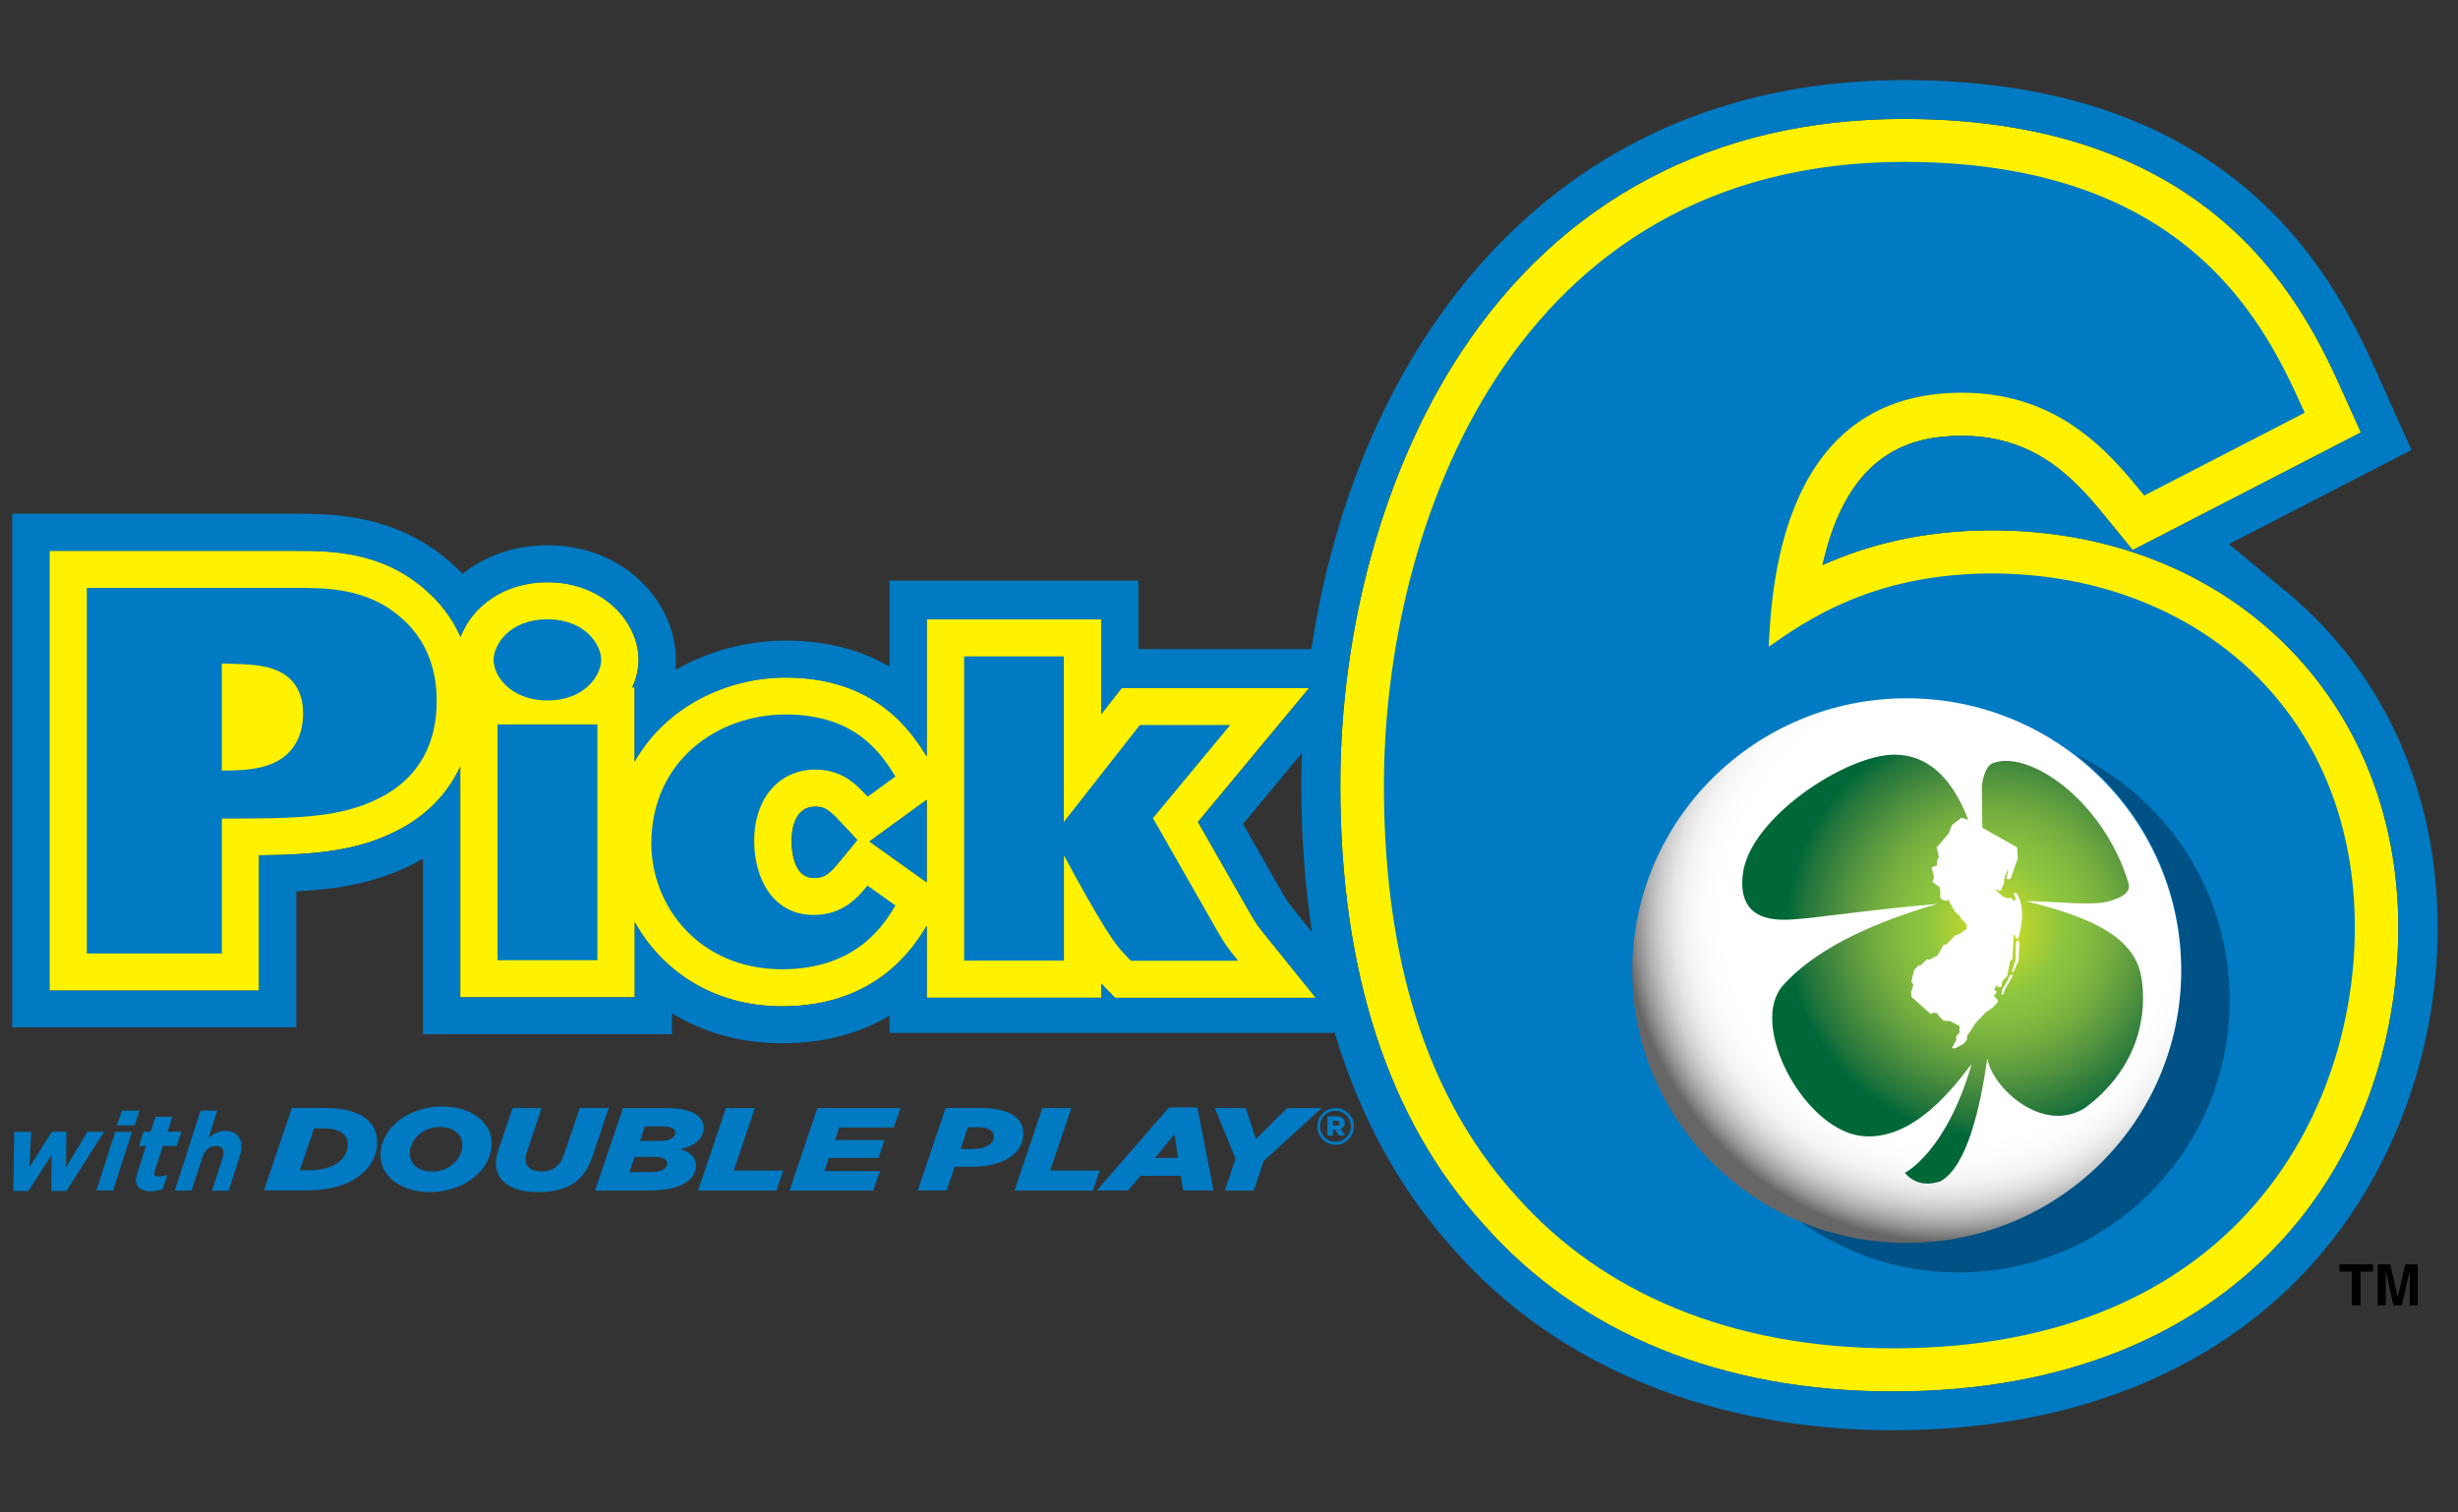
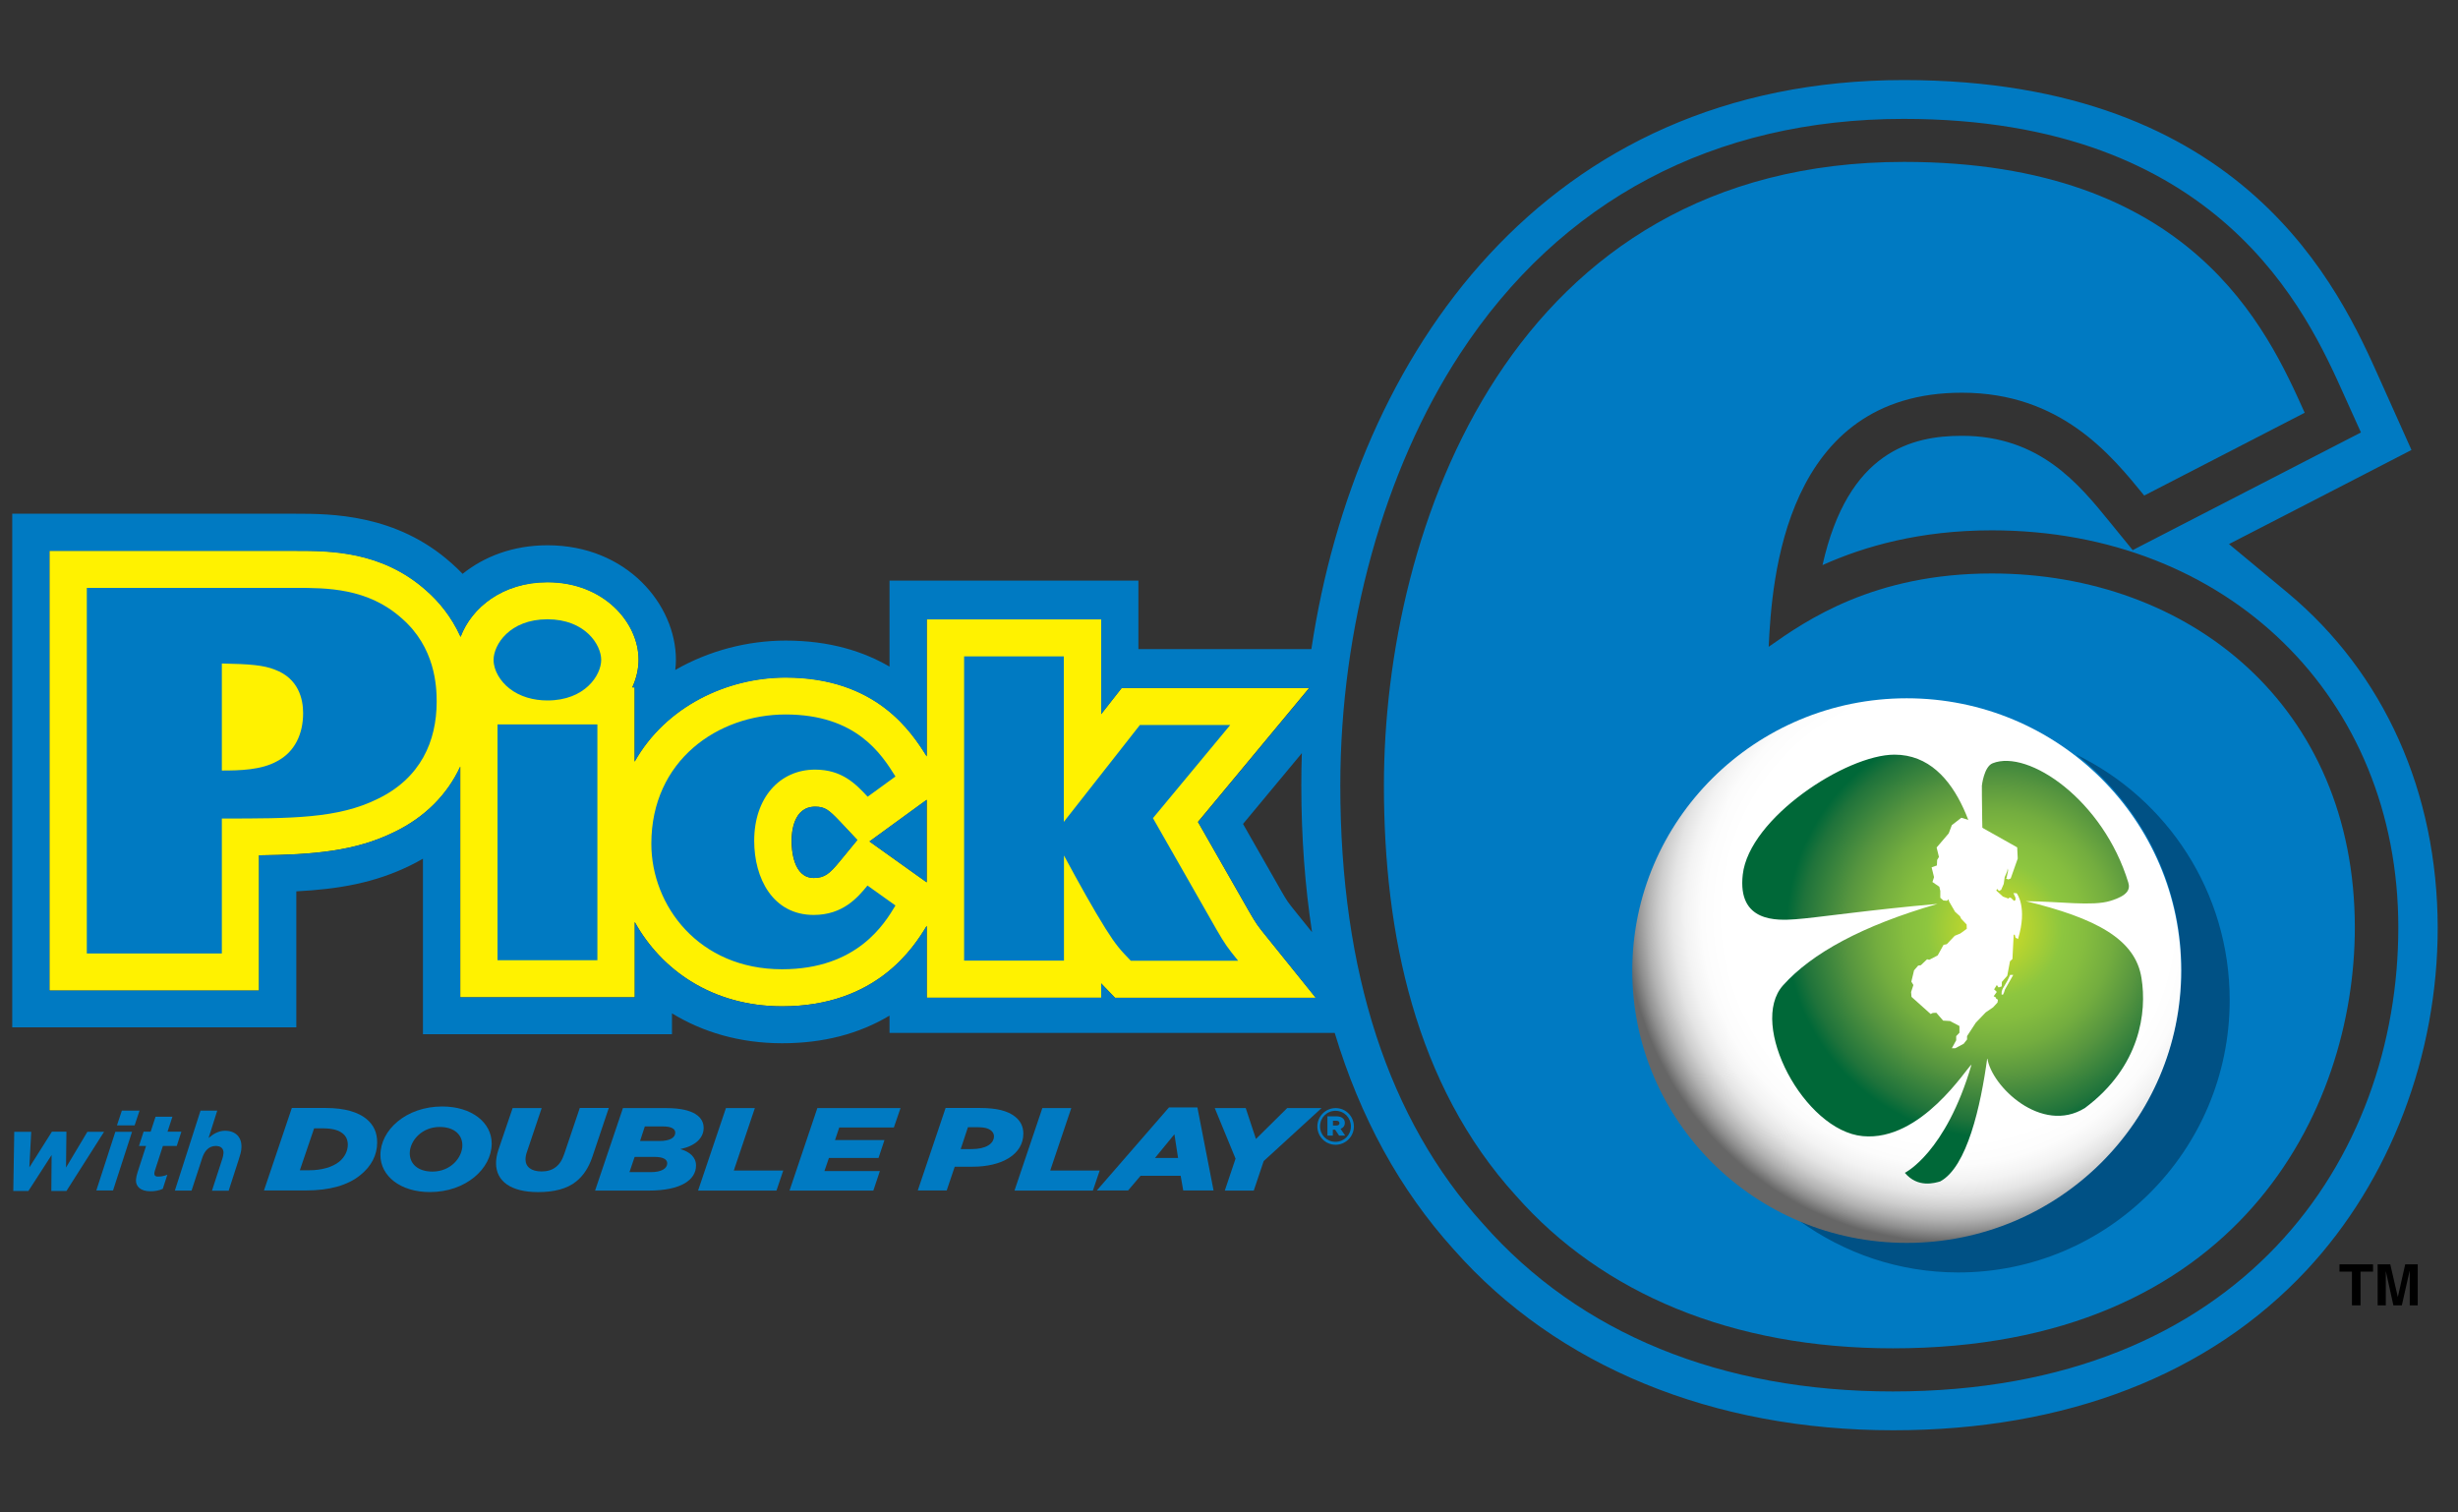
<svg xmlns="http://www.w3.org/2000/svg" width="78" height="48" viewBox="0 0 78 48" fill="none">
  <rect x="0" y="0" width="78" height="48" fill="#333333" stroke="none" />
  <g clip-path="url(#clip0_2989_37890)">
    <path d="M40.213 29.755C39.915 29.387 39.872 29.332 39.626 28.908C39.626 28.912 38.605 27.111 38.014 26.084C38.656 25.31 41.545 21.832 41.545 21.832H35.595C35.595 21.832 35.009 22.581 34.944 22.662V19.654H33.763H29.408V24.001C28.93 23.235 27.813 21.498 24.929 21.498C23.066 21.498 21.122 22.422 20.139 24.168V21.811H20.065C20.195 21.524 20.264 21.224 20.264 20.933C20.264 19.753 19.16 18.473 17.371 18.473C15.952 18.473 14.965 19.282 14.616 20.206C14.318 19.547 13.909 19.072 13.533 18.743C12.119 17.477 10.464 17.477 9.369 17.477H2.755H1.569V31.437H8.222V27.145C9.933 27.124 11.278 27.017 12.516 26.405C13.482 25.939 14.193 25.224 14.607 24.33V31.651H20.143V29.263C20.984 30.782 22.605 31.937 24.821 31.937C27.813 31.937 28.999 30.063 29.408 29.383V31.663H34.944V31.21C34.974 31.24 35 31.27 35.03 31.3L35.38 31.663H41.752L40.213 29.755ZM26.623 27.364C26.334 27.715 26.17 27.864 25.825 27.864C25.17 27.864 25.118 26.962 25.118 26.683C25.118 26.431 25.17 25.601 25.864 25.601C26.175 25.601 26.295 25.695 26.666 26.089C26.666 26.089 26.998 26.44 27.201 26.658C27.041 26.859 26.623 27.364 26.623 27.364ZM29.106 27.787C29.106 27.787 27.856 26.893 27.593 26.705C27.748 26.594 28.744 25.866 29.408 25.383V28.001L29.106 27.787Z" fill="#FFF200" />
-     <path d="M60.067 44.16C54.621 44.16 50.125 42.32 47.064 38.842C44.063 35.539 42.532 30.855 42.532 24.929C42.532 19.915 43.916 14.922 46.331 11.23C49.521 6.353 54.389 3.773 60.412 3.773C70.449 3.773 73.213 9.921 74.389 12.548L74.92 13.724L67.677 17.459L66.952 16.569C65.961 15.35 64.723 13.831 62.257 13.831C60.679 13.831 58.644 14.315 57.834 17.934C59.166 17.335 60.934 16.83 63.206 16.83C70.682 16.83 76.106 22.131 76.106 29.434C76.106 36.763 71.147 44.16 60.067 44.16Z" fill="#FFF200" />
    <path d="M11.615 35.501C11.365 35.304 10.964 35.163 10.326 35.163H9.261L8.377 37.781H9.705C10.468 37.781 11.037 37.614 11.429 37.298C11.783 37.016 11.968 36.656 11.968 36.267C11.973 35.95 11.861 35.698 11.615 35.501ZM10.757 36.874C10.541 37.045 10.196 37.14 9.817 37.14H9.515L9.968 35.809H10.231C10.55 35.809 10.752 35.869 10.873 35.972C10.977 36.053 11.037 36.169 11.037 36.331C11.037 36.536 10.929 36.737 10.757 36.874Z" fill="#007AC2" />
    <path d="M14.034 35.116C12.891 35.116 12.072 35.86 12.072 36.656C12.072 37.323 12.706 37.832 13.641 37.832C14.784 37.832 15.603 37.088 15.603 36.292C15.603 35.625 14.969 35.116 14.034 35.116ZM13.723 37.182C13.258 37.182 13.003 36.934 13.003 36.6C13.003 36.211 13.378 35.766 13.952 35.766C14.417 35.766 14.672 36.014 14.672 36.348C14.672 36.737 14.301 37.182 13.723 37.182Z" fill="#007AC2" />
    <path d="M18.397 35.167L17.91 36.609C17.84 36.819 17.754 36.951 17.634 37.041C17.521 37.131 17.366 37.178 17.189 37.178C16.862 37.178 16.676 37.033 16.676 36.797C16.676 36.712 16.694 36.635 16.724 36.549L17.189 35.167H16.267L15.814 36.498C15.767 36.639 15.741 36.785 15.741 36.917C15.741 37.495 16.224 37.833 17.073 37.833C17.582 37.833 17.996 37.73 18.285 37.495C18.513 37.311 18.681 37.058 18.798 36.712L19.319 35.163H18.397V35.167Z" fill="#007AC2" />
    <path d="M22.329 35.796C22.329 35.462 22.036 35.167 21.139 35.167H19.768L18.884 37.785H20.591C21.613 37.785 22.087 37.443 22.087 36.989C22.087 36.72 21.88 36.549 21.587 36.468C22.053 36.373 22.329 36.125 22.329 35.796ZM20.665 37.199H19.975L20.139 36.716H20.768C21.035 36.716 21.173 36.788 21.173 36.921C21.173 37.088 20.979 37.199 20.665 37.199ZM20.927 36.211H20.311L20.462 35.749H21.031C21.307 35.749 21.428 35.826 21.428 35.946C21.428 36.108 21.255 36.211 20.927 36.211Z" fill="#007AC2" />
    <path d="M23.954 35.167H23.036L22.152 37.785H24.64L24.855 37.148H23.286L23.954 35.167Z" fill="#007AC2" />
    <path d="M25.054 37.785H27.714L27.921 37.165H26.162L26.304 36.75H27.878L28.067 36.181H26.498L26.632 35.783H28.365L28.576 35.167H25.937L25.054 37.785Z" fill="#007AC2" />
    <path d="M32.474 35.976C32.474 35.758 32.387 35.578 32.215 35.441C31.974 35.249 31.62 35.163 31.085 35.163H30.007L29.124 37.781H30.042L30.296 37.028H30.835C31.814 37.033 32.474 36.626 32.474 35.976ZM30.831 36.468H30.486L30.715 35.775H31.055C31.223 35.775 31.357 35.805 31.448 35.878C31.508 35.925 31.542 35.989 31.542 36.062C31.538 36.305 31.279 36.468 30.831 36.468Z" fill="#007AC2" />
    <path d="M33.327 37.148L33.995 35.167H33.077L32.193 37.785H34.681L34.897 37.148H33.327Z" fill="#007AC2" />
    <path d="M37.096 35.145L34.806 37.781H35.798L36.194 37.315H37.466L37.548 37.781H38.51L37.997 35.145H37.096ZM36.651 36.75L37.268 35.997L37.384 36.75H36.651Z" fill="#007AC2" />
    <path d="M40.846 35.167L39.855 36.147L39.531 35.167H38.548L39.208 36.771L38.867 37.785H39.786L40.101 36.848L41.937 35.167H40.846Z" fill="#007AC2" />
    <path d="M42.386 35.167C42.058 35.167 41.804 35.432 41.804 35.749V35.753C41.804 36.065 42.058 36.331 42.381 36.331C42.705 36.331 42.963 36.065 42.963 35.753V35.749C42.963 35.432 42.709 35.167 42.386 35.167ZM42.868 35.749C42.868 36.018 42.657 36.237 42.377 36.237C42.101 36.237 41.89 36.018 41.89 35.749V35.745C41.89 35.475 42.101 35.253 42.381 35.253C42.661 35.257 42.868 35.475 42.868 35.749Z" fill="#007AC2" />
    <path d="M42.675 35.638C42.675 35.574 42.657 35.531 42.618 35.497C42.575 35.454 42.506 35.428 42.411 35.428H42.123V36.04H42.295V35.852H42.368L42.493 36.04H42.687L42.541 35.826C42.627 35.792 42.675 35.728 42.675 35.638ZM42.506 35.646C42.506 35.689 42.472 35.719 42.411 35.719H42.299V35.569H42.411C42.468 35.569 42.506 35.595 42.506 35.646Z" fill="#007AC2" />
    <path d="M2.772 35.92L2.095 37.054L2.108 35.916H1.647L0.931 37.05L0.991 35.92H0.452L0.422 37.798H0.901L1.638 36.656L1.629 37.798H2.108L3.302 35.92H2.772Z" fill="#007AC2" />
    <path d="M3.057 37.781H3.587L4.19 35.92H3.66L3.057 37.781Z" fill="#007AC2" />
    <path d="M7.14 35.886C6.928 35.886 6.756 35.997 6.618 36.117L6.894 35.248H6.363L5.549 37.786H6.079L6.42 36.742C6.493 36.519 6.635 36.369 6.846 36.369C7.01 36.369 7.101 36.451 7.092 36.6C7.088 36.648 7.075 36.716 7.058 36.767L6.726 37.79H7.256L7.579 36.789C7.618 36.669 7.657 36.541 7.661 36.434C7.683 36.091 7.476 35.886 7.14 35.886Z" fill="#007AC2" />
    <path d="M4.898 37.238C4.898 37.216 4.906 37.182 4.915 37.152L5.169 36.369H5.609L5.756 35.916H5.316L5.471 35.441H4.936L4.781 35.916H4.557L4.41 36.369H4.635L4.363 37.212C4.337 37.293 4.32 37.37 4.315 37.443C4.303 37.648 4.453 37.807 4.777 37.807C4.919 37.807 5.057 37.781 5.165 37.73L5.311 37.281C5.221 37.319 5.122 37.34 5.036 37.34C4.936 37.349 4.893 37.306 4.898 37.238Z" fill="#007AC2" />
    <path d="M3.867 35.248L3.712 35.715H4.272L4.428 35.248H3.867Z" fill="#007AC2" />
    <path d="M2.755 18.657H9.373C10.364 18.657 11.671 18.657 12.749 19.624C13.809 20.544 13.857 21.776 13.857 22.268C13.857 23.53 13.344 24.698 11.986 25.353C10.727 25.977 9.274 25.977 7.04 25.977V30.26H2.755V18.657ZM7.036 24.454C7.614 24.454 8.295 24.437 8.791 24.159C9.356 23.864 9.619 23.291 9.619 22.632C9.619 22.174 9.468 21.532 8.726 21.254C8.364 21.109 7.933 21.075 7.04 21.057V24.454H7.036Z" fill="#007AC2" />
    <path d="M15.788 22.991H18.957V30.474H15.788V22.991ZM15.663 20.942C15.663 20.463 16.172 19.654 17.371 19.654C18.569 19.654 19.078 20.463 19.078 20.942C19.078 21.421 18.569 22.23 17.371 22.23C16.944 22.23 16.504 22.119 16.159 21.845C15.883 21.627 15.663 21.284 15.663 20.942Z" fill="#007AC2" />
    <path d="M28.416 28.737C28.072 29.31 27.205 30.761 24.817 30.761C22.169 30.761 20.669 28.737 20.669 26.778C20.669 24.125 22.79 22.675 24.929 22.675C27.162 22.675 27.964 23.92 28.416 24.643L27.533 25.285C27.149 24.874 26.718 24.425 25.864 24.425C24.747 24.425 23.933 25.314 23.933 26.684C23.933 27.873 24.523 29.037 25.821 29.037C26.744 29.037 27.214 28.489 27.528 28.104L28.416 28.737Z" fill="#007AC2" />
    <path d="M30.59 20.831H33.758V26.084L36.173 23.008H39.04L36.587 25.965L38.6 29.494C38.876 29.973 38.958 30.08 39.29 30.491H35.884C35.565 30.162 35.414 29.999 35.086 29.477C34.685 28.835 34.259 28.069 33.763 27.15V30.487H30.594V20.831H30.59Z" fill="#007AC2" />
    <path d="M25.869 25.601C25.174 25.601 25.123 26.431 25.123 26.683C25.123 26.962 25.174 27.864 25.83 27.864C26.175 27.864 26.338 27.71 26.627 27.364C26.627 27.364 27.046 26.859 27.209 26.658C27.007 26.44 26.675 26.089 26.675 26.089C26.3 25.695 26.179 25.601 25.869 25.601Z" fill="#007AC2" />
    <path d="M29.106 27.787L29.404 28.001V25.383C28.744 25.866 27.744 26.594 27.589 26.705C27.856 26.893 29.106 27.787 29.106 27.787Z" fill="#007AC2" />
    <path d="M72.592 18.811L70.733 17.267L72.885 16.159C73.26 15.966 75.178 14.978 76.524 14.281L75.523 12.047C74.252 9.202 71.268 2.541 60.412 2.541C49.025 2.541 43.015 11.256 41.614 20.6H36.125V18.426H28.227V21.156C27.412 20.681 26.343 20.33 24.933 20.33C23.73 20.33 22.497 20.647 21.428 21.263C21.441 21.156 21.449 21.045 21.449 20.938C21.449 19.192 19.893 17.305 17.375 17.305C16.276 17.305 15.361 17.665 14.68 18.212C14.564 18.088 14.443 17.977 14.327 17.874C12.576 16.308 10.494 16.304 9.373 16.304H2.755H0.388V32.605H9.403V28.288C10.74 28.219 11.891 28.023 13.029 27.462C13.163 27.398 13.292 27.325 13.421 27.252V32.823H21.324V32.16C22.29 32.75 23.463 33.109 24.821 33.109C26.119 33.109 27.257 32.814 28.227 32.232V32.78H42.355C43.162 35.462 44.421 37.764 46.141 39.664C49.409 43.364 54.354 45.392 60.075 45.392C65.564 45.392 70.104 43.63 73.204 40.301C75.843 37.465 77.356 33.507 77.356 29.439C77.347 25.139 75.657 21.366 72.592 18.811ZM41.635 29.584L41.135 28.964C40.855 28.617 40.851 28.609 40.652 28.266C40.657 28.271 40.006 27.133 39.445 26.149C39.717 25.823 40.48 24.899 41.312 23.902C41.299 24.245 41.295 24.587 41.295 24.929C41.295 26.572 41.411 28.121 41.635 29.584ZM35.38 31.663L35.03 31.3C35 31.27 34.97 31.24 34.944 31.21V31.663H29.408V29.383C28.999 30.063 27.813 31.937 24.821 31.937C22.605 31.937 20.984 30.782 20.143 29.263V31.651H14.603V24.33C14.189 25.224 13.477 25.939 12.512 26.405C11.278 27.017 9.929 27.128 8.217 27.145V31.437H1.569V17.485H2.75H9.369C10.464 17.485 12.119 17.485 13.533 18.751C13.909 19.081 14.318 19.556 14.616 20.215C14.96 19.291 15.948 18.482 17.371 18.482C19.155 18.482 20.264 19.757 20.264 20.942C20.264 21.237 20.195 21.537 20.065 21.819H20.139V24.176C21.122 22.427 23.066 21.507 24.929 21.507C27.813 21.507 28.925 23.239 29.408 24.009V19.658H33.763H34.944V22.666C35.009 22.585 35.595 21.836 35.595 21.836H41.549C41.549 21.836 38.66 25.314 38.018 26.089C38.605 27.116 39.631 28.917 39.631 28.912C39.872 29.336 39.919 29.392 40.217 29.759L41.752 31.668H35.38V31.663ZM60.067 44.16C54.621 44.16 50.125 42.321 47.064 38.842C44.063 35.539 42.532 30.855 42.532 24.929C42.532 19.915 43.916 14.922 46.331 11.23C49.521 6.353 54.389 3.773 60.412 3.773C70.449 3.773 73.213 9.921 74.389 12.548L74.92 13.725L67.677 17.459L66.952 16.57C65.961 15.35 64.723 13.831 62.257 13.831C60.679 13.831 58.644 14.315 57.834 17.934C59.166 17.335 60.934 16.831 63.206 16.831C70.682 16.831 76.106 22.131 76.106 29.434C76.106 36.763 71.147 44.16 60.067 44.16Z" fill="#007AC2" />
    <path d="M68.043 15.727C66.995 14.444 65.4 12.463 62.257 12.463C56.626 12.463 56.225 18.401 56.126 20.527C57.321 19.684 59.463 18.2 63.206 18.2C69.487 18.2 74.726 22.41 74.726 29.435C74.726 35.27 70.984 42.791 60.067 42.791C54.979 42.791 50.845 41.059 48.103 37.944C44.908 34.432 43.916 29.631 43.916 24.93C43.916 16.767 47.952 5.138 60.42 5.138C69.543 5.138 71.936 10.43 73.135 13.1L68.043 15.727Z" fill="#007AC2" />
-     <path d="M51.616 43.274L51.595 43.283C51.595 43.283 51.612 43.279 51.616 43.274Z" fill="#0F7AC0" />
    <path d="M74.907 41.427H74.635V40.357H74.239V40.126H75.304V40.357H74.907V41.427Z" fill="black" />
    <path d="M76.722 41.427H76.468V40.34H76.463L76.218 41.427H75.95L75.709 40.34V41.427H75.45V40.126H75.851L76.088 41.153H76.093L76.325 40.126H76.722V41.427Z" fill="black" />
    <path d="M65.887 23.95C67.918 25.537 69.22 27.993 69.22 30.756C69.22 35.54 65.31 39.42 60.489 39.42C59.286 39.42 58.144 39.18 57.101 38.744C58.519 39.771 60.257 40.383 62.141 40.383C66.896 40.383 70.755 36.515 70.755 31.741C70.755 28.309 68.767 25.349 65.887 23.95Z" fill="#005185" />
    <path d="M60.507 39.445C65.317 39.445 69.216 35.576 69.216 30.803C69.216 26.03 65.317 22.161 60.507 22.161C55.697 22.161 51.797 26.03 51.797 30.803C51.797 35.576 55.697 39.445 60.507 39.445Z" fill="url(#paint0_radial_2989_37890)" />
    <path d="M64.288 28.6C65.387 28.609 66.388 28.767 66.965 28.592C67.517 28.425 67.603 28.228 67.539 28.014C66.741 25.387 64.361 23.77 63.231 24.224C62.956 24.335 62.891 24.934 62.891 24.934C62.891 24.934 62.887 26.735 62.986 28.296C62.839 27.052 62.279 23.95 60.119 23.95C58.579 23.95 55.505 25.965 55.303 27.757C55.13 29.28 56.394 29.216 56.976 29.174C57.605 29.131 59.355 28.87 61.485 28.686C59.093 29.375 57.493 30.256 56.583 31.27C55.467 32.511 57.252 35.882 59.11 36.057C60.968 36.233 62.412 33.884 62.563 33.785C61.744 36.592 60.446 37.221 60.446 37.221C60.86 37.713 61.399 37.542 61.567 37.495C62.421 37.041 62.856 35.099 63.063 33.572C63.18 34.466 64.788 36.019 66.163 35.163C67.922 33.85 68.129 32.117 67.957 31.047C67.767 29.794 66.487 29.135 64.288 28.6Z" fill="url(#paint1_radial_2989_37890)" />
    <path d="M61.529 27.197L61.455 26.897L61.839 26.448L61.938 26.187L62.24 25.952L62.46 26.02L64.012 26.893L64.029 27.248L63.805 27.881L63.727 27.911L63.654 27.877L63.676 27.855L63.723 27.633L63.71 27.56L63.697 27.646L63.615 27.838L63.585 28.052L63.503 28.241L63.434 28.275L63.374 28.211L63.348 28.262L63.559 28.454L63.736 28.519L63.758 28.489H63.805L63.913 28.591L63.96 28.561L63.956 28.484L63.891 28.343L63.995 28.348C63.995 28.348 64.348 28.784 64.038 29.802L63.96 29.759L63.934 29.665H63.9L63.861 30.435L63.783 30.508L63.697 30.966L63.525 31.163L63.52 31.304L63.421 31.338L63.365 31.261L63.279 31.398L63.365 31.479L63.266 31.616L63.339 31.659V31.689L63.4 31.727L63.387 31.817L63.249 31.967L63.012 32.13L62.697 32.459L62.421 32.883V32.989L62.313 33.126L62.046 33.267H61.938L62.076 33.015V32.883L62.179 32.776V32.562L61.878 32.403L61.662 32.391L61.447 32.142L61.334 32.147L61.266 32.181L60.658 31.637L60.645 31.483L60.718 31.261L60.653 31.154L60.739 30.795L60.869 30.645L60.955 30.632L61.153 30.444L61.222 30.461L61.49 30.32L61.675 29.986L61.779 29.965L62.029 29.699L62.205 29.627L62.412 29.477L62.408 29.34L62.236 29.16L62.197 29.079L62.041 28.938L61.852 28.613L61.83 28.54L61.783 28.587L61.671 28.578L61.572 28.493V28.275L61.541 28.142L61.322 27.992L61.373 27.838L61.296 27.526L61.464 27.466L61.472 27.291L61.529 27.197Z" fill="white" />
-     <path d="M64.016 29.836L63.973 29.905L63.956 30.478L63.835 30.855L63.891 30.846L64.059 30.491L64.081 29.905L64.016 29.836Z" fill="white" />
    <path d="M63.887 30.94H63.788L63.706 31.116L63.546 31.39L63.52 31.467L63.516 31.561L63.559 31.569L63.594 31.497L63.624 31.402L63.887 30.94Z" fill="white" />
  </g>
  <defs>
    <radialGradient id="paint0_radial_2989_37890" cx="0" cy="0" r="1" gradientUnits="userSpaceOnUse" gradientTransform="translate(61.825 29.075) rotate(-19.493) scale(11.867 12.033)">
      <stop offset="0.335" stop-color="white" />
      <stop offset="0.597" stop-color="white" />
      <stop offset="0.657" stop-color="#FCFCFC" />
      <stop offset="0.7" stop-color="#F3F3F3" />
      <stop offset="0.737" stop-color="#E4E4E4" />
      <stop offset="0.77" stop-color="#CECECE" />
      <stop offset="0.802" stop-color="#B1B1B1" />
      <stop offset="0.831" stop-color="#8F8F8F" />
      <stop offset="0.859" stop-color="#676767" />
      <stop offset="0.86" stop-color="#666666" />
    </radialGradient>
    <radialGradient id="paint1_radial_2989_37890" cx="0" cy="0" r="1" gradientUnits="userSpaceOnUse" gradientTransform="translate(63.287 29.489) scale(6.603 6.611)">
      <stop offset="0.019" stop-color="#D7DF23" />
      <stop offset="0.326" stop-color="#8DC63F" />
      <stop offset="0.436" stop-color="#85BD3F" />
      <stop offset="0.57" stop-color="#73AD3F" />
      <stop offset="0.716" stop-color="#56953F" />
      <stop offset="0.926" stop-color="#1F733B" />
      <stop offset="1" stop-color="#006838" />
    </radialGradient>
    <clipPath id="clip0_2989_37890">
      <rect width="78" height="43" fill="white" transform="translate(0.004 2.5)" />
    </clipPath>
  </defs>
</svg>